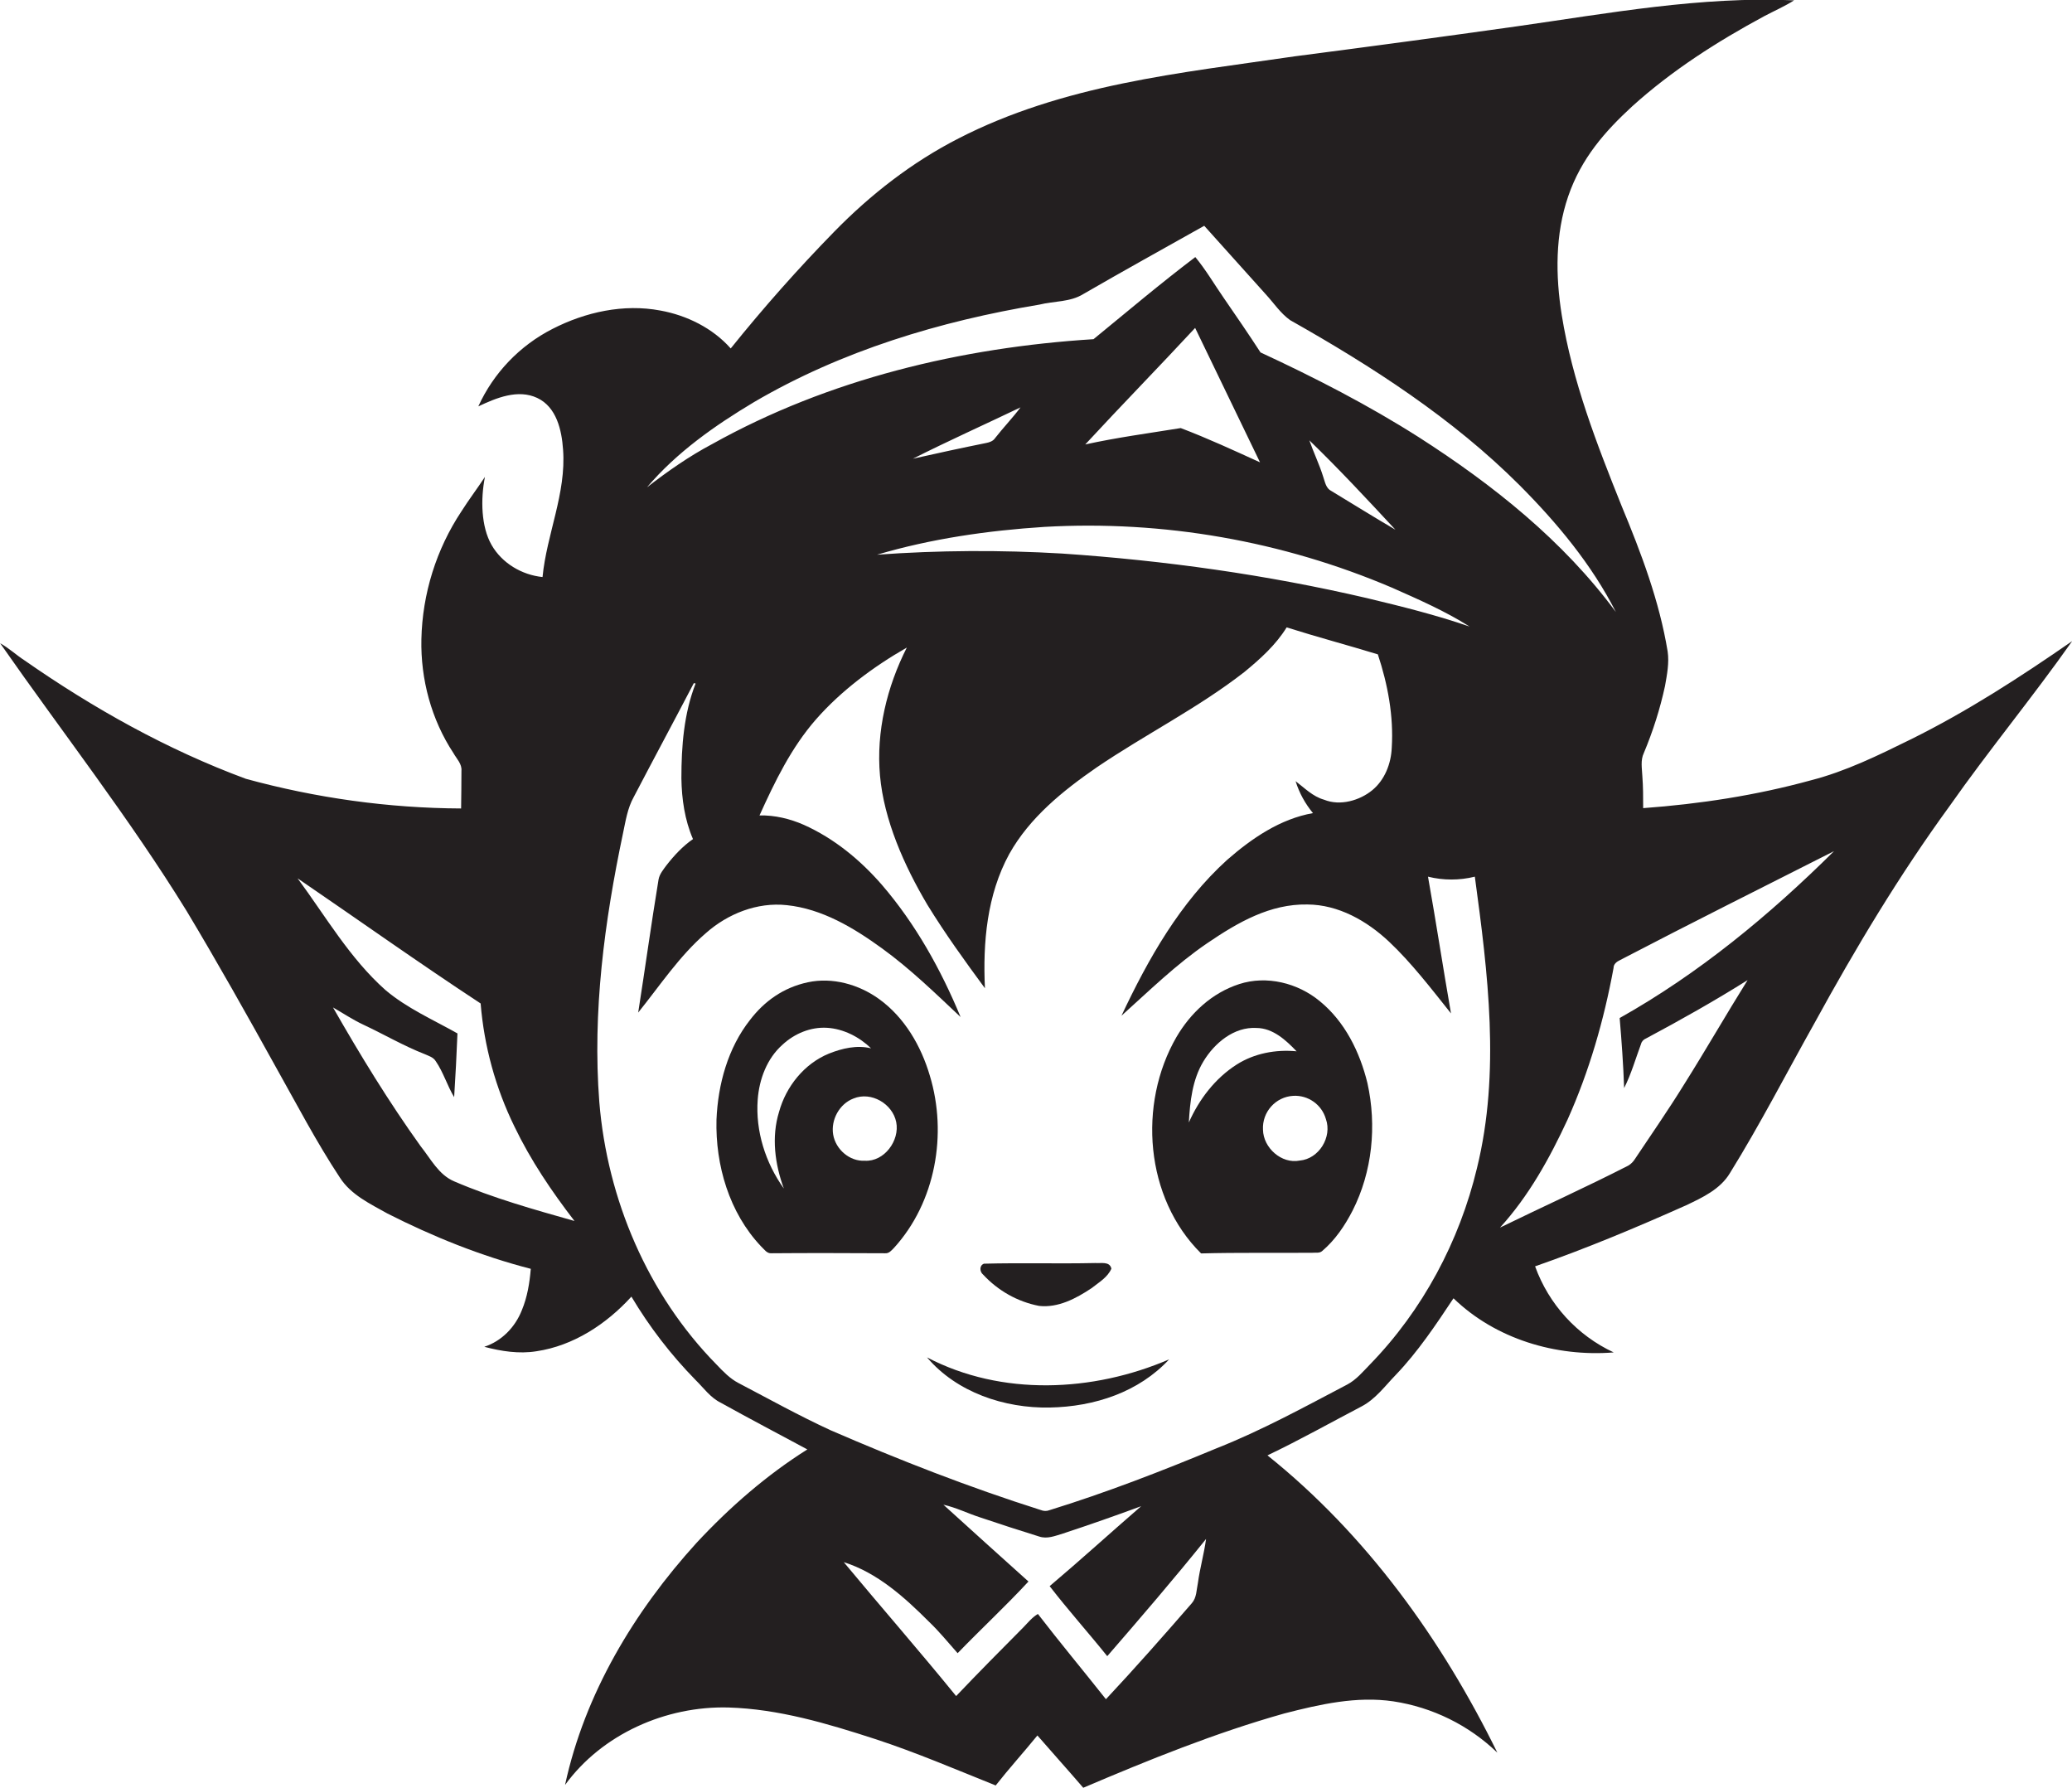
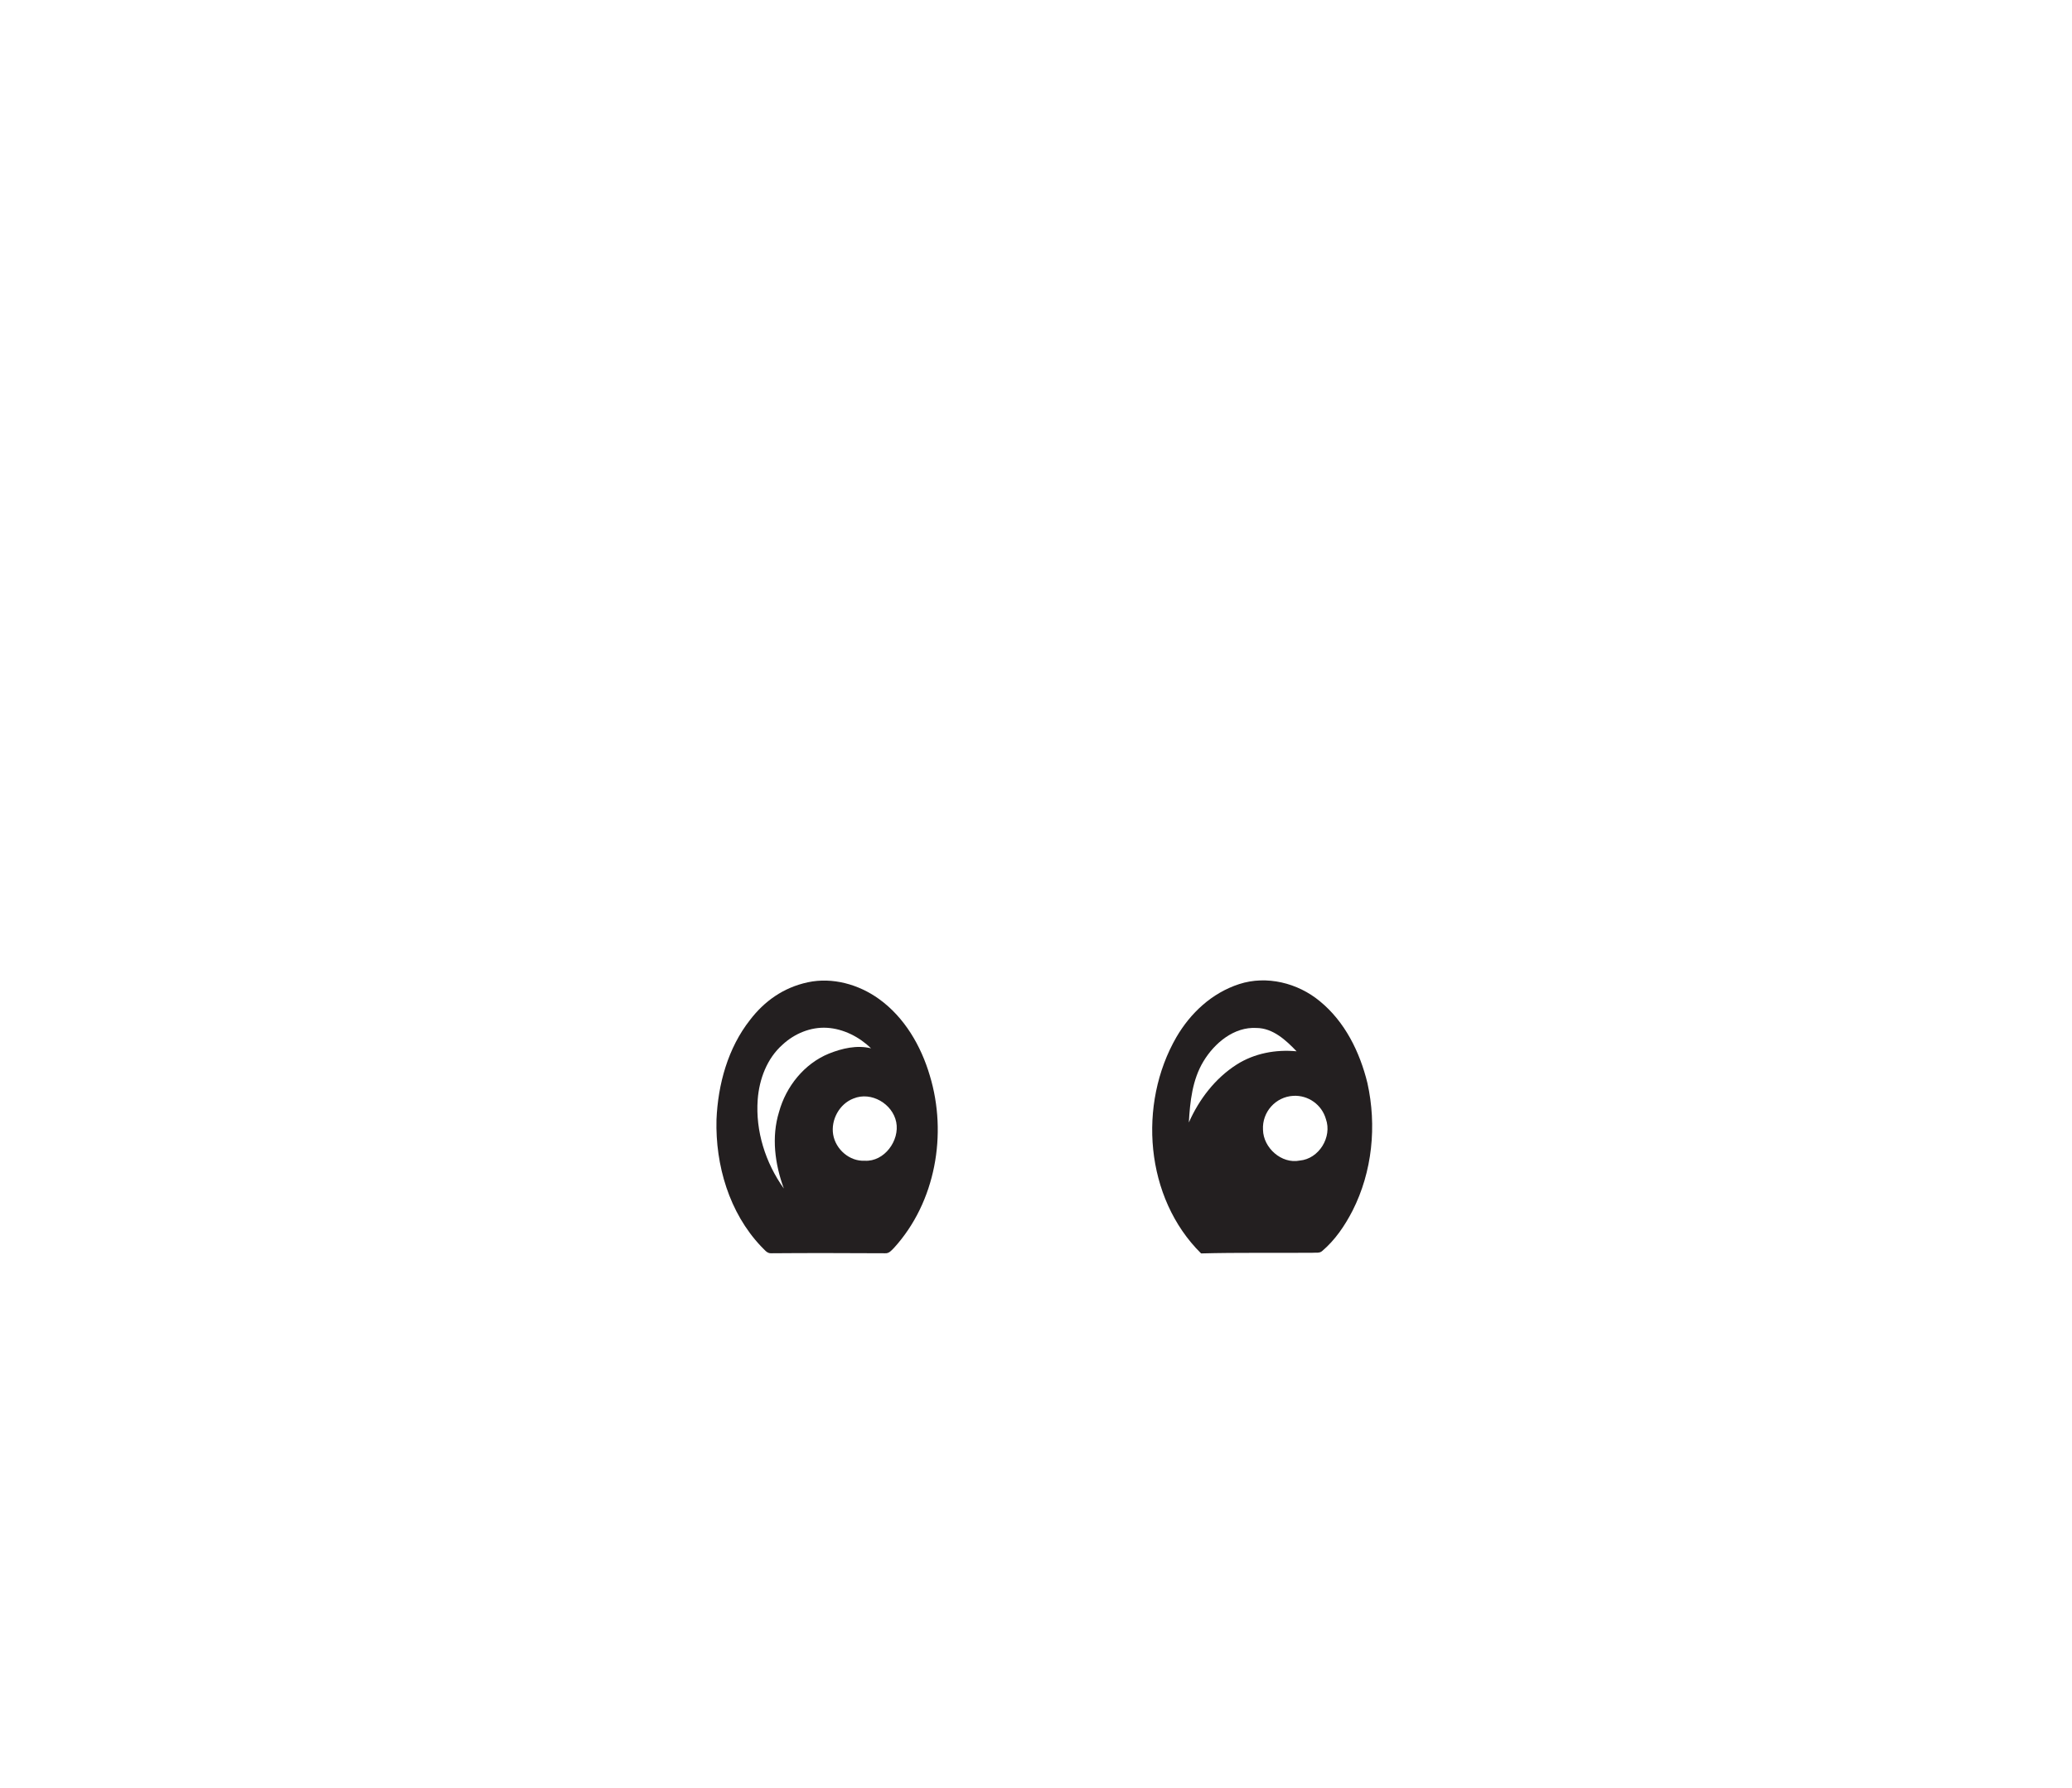
<svg xmlns="http://www.w3.org/2000/svg" version="1.1" id="Layer_1" x="0px" y="0px" viewBox="0 0 1251.9 1080" style="enable-background:new 0 0 1251.9 1080;" xml:space="preserve">
  <style type="text/css">
	.st0{fill:#231F20;}
</style>
  <title>biseeise_Elf_flat_black_logo_White_background_0b4a945f-6074-43b6-94e4-3e1368d3bf6b</title>
-   <path class="st0" d="M560.1,820c18,21.2,46.8,30.8,74.1,30.3s53.9-9.4,72.2-29.1C660.4,841,605.2,843.6,560.1,820z" />
  <path class="st0" d="M797.4,604.8c-13.3-11-32.1-15.7-48.7-10.3s-29.4,17.5-37.9,32c-23.4,40.5-19,97.2,14.9,130.7  c22.4-0.6,44.9-0.2,67.3-0.4c1.9-0.2,4.2,0.4,5.8-1c7.9-6.7,13.7-15.3,18.4-24.4c12-23.6,14.7-51.4,9-77.1  C821.6,635.5,812.6,617.2,797.4,604.8z M747.2,643.1c-13,8.3-22.7,21-28.9,35c0.7-12.6,2.1-25.8,8.8-36.9s18.5-21,32.1-20.2  c9.9,0.1,17.7,7.3,24.2,14.1C770.8,633.9,757.9,636.3,747.2,643.1z M785.3,701.1c-11,2.2-22-7.7-22.2-18.6  c-0.6-10.7,7.6-19.9,18.3-20.5c9-0.5,17.2,5.3,19.7,14C805,686.9,796.9,700.1,785.3,701.1z" />
-   <path class="st0" d="M1154.4,446.7c-19.5,9.6-39.2,19.3-60.3,24.7c-33.1,9.1-67.1,14.3-101.3,16.8c0-6.5,0-13-0.5-19.4  c-0.2-4.6-1.2-9.5,0.9-13.9c5.5-13.1,9.8-26.6,12.8-40.5c1.2-6.8,2.6-13.9,1.6-20.8c-5-30.5-16-59.5-27.8-87.9  c-15-37.4-29.8-75.4-36.2-115.4c-3.8-23.8-4-48.7,3.9-71.7s22.2-39.2,38.6-54.3c24-21.7,51.4-39.2,79.8-54.5  c6-3.2,12.3-5.9,18.1-9.6C1027.7-2.3,972,8,916.5,15.9c-44.7,6.3-89.3,12.3-134,18.1c-34.8,5.1-69.7,9.3-104.1,16.4  s-68.1,17.2-99.2,33.2c-28,14.3-53.1,33.8-75.1,56.3s-42.9,46.1-62.6,70.6c-10.9-12.3-26.5-20-42.5-22.9  c-22.2-4.2-45.3,0.9-65.2,11.1c-19.8,10.1-35.6,26.6-44.8,46.8c10.8-5.1,23.9-10.6,35.6-5.1s14.8,19.5,15.6,31.2  c2,26.4-9.9,51.1-12.4,77c-12.6-1.3-24.5-8.4-30.8-19.4s-6.7-27.5-4-41.1c-4.6,7-9.7,13.7-14.2,20.8c-15.2,22.9-23.6,49.8-24.2,77.3  c-0.5,24.1,6,48.5,19.4,68.8c1.9,3.4,5.2,6.5,4.8,10.7c0,7.6-0.1,15.2-0.2,22.7c-43.9-0.2-87.6-6.3-130-17.9  C101,452.9,56.4,427.9,14.9,399c-5.1-3.3-9.5-7.5-14.8-10.4c37.6,53.9,78.2,105.8,112.7,161.8c18.6,31,36.3,62.5,53.8,94.1  c12.6,22.4,24.5,45.3,38.7,66.8c6.7,10.5,18.3,15.9,28.8,21.8c27.6,14,56.6,25.7,86.6,33.4c-0.7,8.5-2.1,17.1-5.4,25  c-4,10.2-12.2,18.7-22.7,22.1c10.2,2.7,21,4.4,31.5,2.7c22.4-3.3,42.4-16.5,57.4-33c10.9,18.3,23.9,35.2,38.8,50.4  c4.9,4.8,8.9,10.6,15.2,13.7c17.3,9.6,34.8,18.8,52.3,28.2c-24.8,15.6-47.1,35.1-67,56.5c-37.6,41.4-67.5,91.1-79.4,146.2  c22.4-30.8,61-47.8,98.7-46.8c30.4,0.9,59.8,9.7,88.5,19c24.8,8.1,48.8,18.4,73,28.1c8.1-10.3,16.9-20,25.2-30.2  c9.2,10.6,18.6,21,27.7,31.6c39.7-16.9,79.9-33.2,121.5-44.9c21.4-5.5,43.7-10.6,65.9-7.3c23.6,3.6,45.6,14.4,62.8,31  c-33.5-68.3-79.2-131.8-138.9-179.6c19.3-9.2,38-19.7,56.9-29.6c8.4-4.4,14.1-12.3,20.6-19c13.4-14,24.2-30.2,34.9-46.3  c25.4,24.6,61.9,35.5,96.8,32.7c-22.1-10.3-39.2-29-47.5-52c31-10.8,61.3-23.5,91.3-36.9c9.9-4.7,20.6-9.7,26.4-19.4  c18.3-29.5,34.2-60.5,51.2-90.8c24.7-45.1,51.2-89.3,81.5-130.9c23.8-33.9,50.3-65.9,74.1-99.7  C1220.7,409,1188.6,429.8,1154.4,446.7z M455.6,242.9c52.9-31,112.4-48.9,172.5-58.9c8.8-2.2,18.5-1.4,26.5-6.4  c24.2-14,48.6-27.5,73-41.2l37.1,41.3c4.9,5.3,8.9,11.5,14.8,15.7c49.6,28,98.2,59.3,138.7,99.8c22.6,22.7,43.5,47.8,58.1,76.5  c-31.8-43.1-74.3-76.9-119.1-105.6c-30.5-19.4-62.8-36-95.6-51.2c-7.2-11.1-14.7-22-22.2-32.9c-5.7-8.2-10.8-17-17.2-24.7  c-21,15.9-41.1,32.9-61.5,49.6c-79.9,5-160,24.1-230.3,63.3c-14,7.4-27,16.5-39.5,26.2C408.9,273.2,432,257,455.6,242.9z M631,318.3  c71.9-4.1,143.8,8.5,210,36.7c16,7.1,32.1,14.1,46.9,23.5c-20.3-7-41.2-12.2-62.1-17.2c-60.5-14.1-122.1-22.7-184.1-26.9  c-37.2-2.2-74.6-2-111.8,0.7C562.7,325.4,596.9,320.5,631,318.3z M551.6,277.1c21.4-10.8,43.3-20.6,65-31  c-4.8,6.4-10.4,12.2-15.4,18.6c-1.2,1.8-3.3,2.5-5.3,2.9C581,270.6,566.3,273.8,551.6,277.1L551.6,277.1z M655.7,268.5  c21.9-23.7,44.5-46.8,66.4-70.4c13.1,27.1,26.1,54.1,39.2,81.2c-15.8-7.2-31.6-14.5-47.9-20.7C694.2,261.7,674.8,264.3,655.7,268.5  L655.7,268.5z M791.1,266c18,17.4,35,35.7,52,54c-13-7.6-25.8-15.6-38.7-23.4c-3.3-1.6-3.8-5.4-4.9-8.5  C797.2,280.6,793.7,273.5,791.1,266z M274.5,713.7c-9.5-4-14.2-13.6-20.3-21.2c-19.3-26.9-36.6-55.2-53-83.9  c6.1,3.5,11.9,7.4,18.3,10.4c12.4,5.8,24.3,12.8,37.1,17.8c2.4,1.1,5.2,1.8,6.7,4.3c4.6,6.7,6.9,14.7,11.1,21.7  c0.8-12.8,1.5-25.7,2-38.5c-14.7-8.3-30.5-15.2-43.5-26.2c-21.6-19.2-36.1-44.5-53.1-67.5c36.9,25.2,73.3,51.1,110.6,75.6  c2.1,25.8,9,51,20.4,74.3c9.8,20.4,22.5,39.2,36.3,57.1C322.7,730.7,298,723.8,274.5,713.7z M723.8,956.1c-0.9,4.2-0.7,9-3.7,12.4  c-17,19.6-34.2,39.1-51.9,58c-13.6-17.2-27.7-34.1-41.1-51.5c-3.4,2-5.9,5.1-8.6,7.9c-13.7,13.8-27.4,27.6-40.8,41.7  c-22.2-27.3-45.4-53.8-67.9-80.9c20.3,6.4,36.7,21.2,51.5,36c6.2,5.9,11.6,12.6,17.3,19c14.1-14.6,29-28.4,42.8-43.3  C604.2,940,587.1,924.5,570,909c7.7,1.7,14.8,5.3,22.3,7.7c11.8,4,23.6,7.8,35.5,11.5c4.9,1.7,9.8-0.4,14.5-1.8  c15.8-5.2,31.5-10.7,47.2-16.5c-18.5,16-36.6,32.5-55.3,48.3c11.2,14.5,23.4,28.1,34.8,42.3c20.2-23.3,40.4-46.8,59.7-70.8  C727.5,938.6,725,947.3,723.8,956.1z M892.4,705.6c-10.6,44.3-32.8,85.9-64.6,118.6c-4.3,4.4-8.3,9.3-13.8,12.2  c-25.9,13.6-51.6,27.7-78.9,38.5c-33.2,13.8-66.7,26.8-101,37.4c-1.7,0.7-3.6,0.6-5.3-0.1c-43.2-13.7-85.5-30.2-127-48.2  c-18.9-8.7-37.1-18.8-55.6-28.5c-5.2-2.7-9.3-7-13.3-11.2c-41.5-42.2-66-99.8-70.8-158.6c-4.2-54.4,3.1-109,14.3-162.2  c1.6-7.5,2.7-15.2,6.5-22c12-23,24.3-45.8,36.3-68.8l1.1,0.2c-7.1,18.1-8.6,37.9-8.6,57.3c0.2,12.5,2,25.1,7,36.7  c-6.2,4.3-11.4,9.9-16,15.8c-1.9,2.6-4.2,5.3-4.8,8.6c-4.4,26.7-8.1,53.6-12.3,80.4c13.2-16.4,24.9-34.2,40.9-48  c13.2-11.7,31-18.8,48.8-16.9c21.4,2.2,40.5,13.7,57.6,26.1s32.2,27.1,47.5,41.5c-11.9-28.7-27.2-56.2-47.5-79.8  c-13.1-15.1-28.9-28.1-47.2-36.3c-8.4-3.7-17.6-5.9-26.8-5.7c9.3-20.5,19.2-41,34.2-58.1s34.5-31.7,54.8-43.3  c-12,23.7-18.6,50.7-16.2,77.4s14.5,54.2,28.7,78.1c10.7,17.4,22.6,33.9,34.7,50.3c-1.3-27.6,1.2-56.4,14.7-81.1  c12.3-22,32.4-38.2,52.8-52.3c29.3-19.9,61.2-35.8,89.2-57.6c9.6-7.9,19-16.3,25.6-27c18.3,5.8,36.8,10.7,55.1,16.3  c6,18.1,9.6,37.3,8.4,56.4c-0.4,9.6-4.2,19.4-11.7,25.6s-19.4,9.8-29.2,5.8c-6.8-1.9-11.8-7.1-17.2-11.2c2.2,7.1,5.8,13.6,10.5,19.3  c-19.8,3.5-36.9,15.2-51.8,28.2c-28.5,25.8-47.7,59.8-63.9,94.2c16.8-15.1,33-31,51.8-43.8s38.1-23.8,60.5-23.4  c18.8,0.1,36,9.9,49.4,22.5s25.5,28.4,37.4,43.3c-4.8-27.5-9-55.1-13.9-82.6c9.3,2.3,19,2.3,28.3,0  C899,587.8,906.6,647.8,892.4,705.6z M978.6,615c1.2,14.1,2.2,28.2,2.7,42.3c4.3-8.5,6.9-17.7,10.2-26.6c0.4-1.6,1.6-2.8,3.1-3.4  c20.8-11.1,41.4-22.7,61.3-35.2c-13,20.8-25.2,42.1-38.3,62.9c-9.5,15.4-19.8,30.2-29.8,45.2c-1,1.6-2.3,2.9-3.9,3.9  c-25.6,13.1-51.8,24.9-77.6,37.5c17.4-19.1,30-41.9,40.8-65.2c13.1-29.2,22-60.1,27.8-91.6c0-2.5,2-3.9,4.1-4.9  c42.8-22.3,86-43.9,129.1-65.7C1069.2,552.8,1026.5,588.1,978.6,615z" />
  <path class="st0" d="M561.8,649.8c-5.3-18-15.3-35.2-30.7-46.3c-12.2-8.8-28.1-13.3-43-10.1s-26.3,11.5-34.9,22.7  c-13.4,17-19.4,38.9-20.3,60.3c-0.7,27.5,7.7,56.2,26.9,76.5c1.9,1.7,3.5,4.5,6.4,4.2c22.9-0.2,45.7-0.1,68.6,0  c2.4,0.2,3.9-1.8,5.4-3.3C565.3,726.2,572.5,685,561.8,649.8z M470.7,671.7c-4.7,15.2-2.5,31.6,2.9,46.3  c-11.1-15.5-17.2-34.7-15.8-53.7c0.9-12.3,5.6-24.9,15-33.2c7.2-6.7,17-10.8,26.9-10.2s19.5,5.5,26.6,12.4c-8.6-2.1-17.5,0-25.5,3.2  C485.9,642.6,474.9,656.4,470.7,671.7L470.7,671.7z M522.5,701.2c-9.2,0.5-17.6-6.9-19.1-15.8s3.8-18.6,12.3-21.8  c10.7-4.4,23.6,3.2,25.8,14.3S534.3,701.9,522.5,701.2L522.5,701.2z" />
-   <path class="st0" d="M627.8,788.9c11.5,1.3,22.4-4.5,31.7-10.7c4.4-3.5,9.7-6.5,12-11.8c-1-4.6-6.4-3.1-9.7-3.4  c-22.4,0.5-44.9-0.2-67.3,0.4c-2.9,1.1-2.6,4.9-0.5,6.6C603,779.7,614.8,786.4,627.8,788.9z" />
</svg>